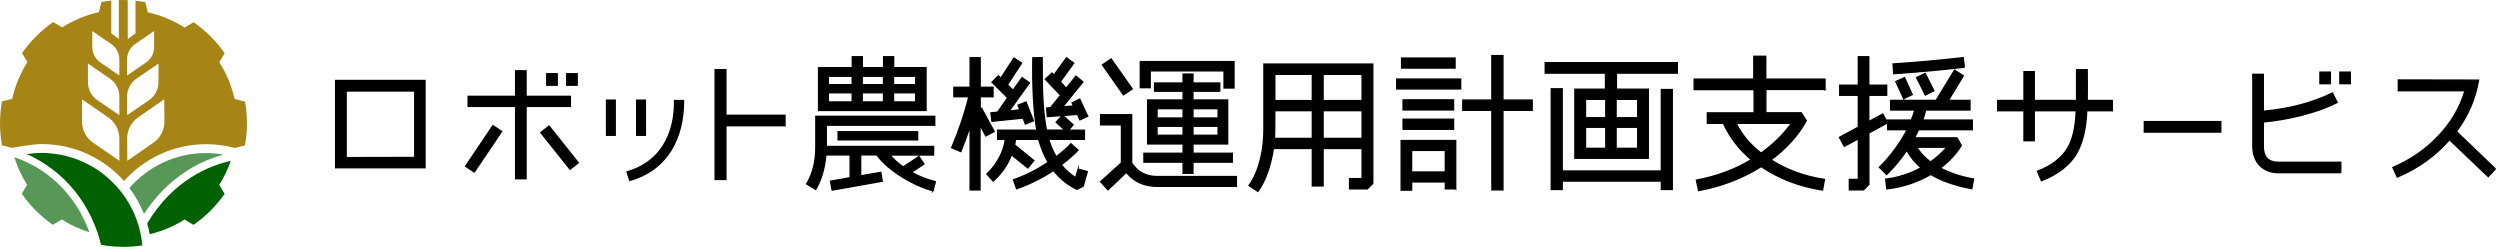
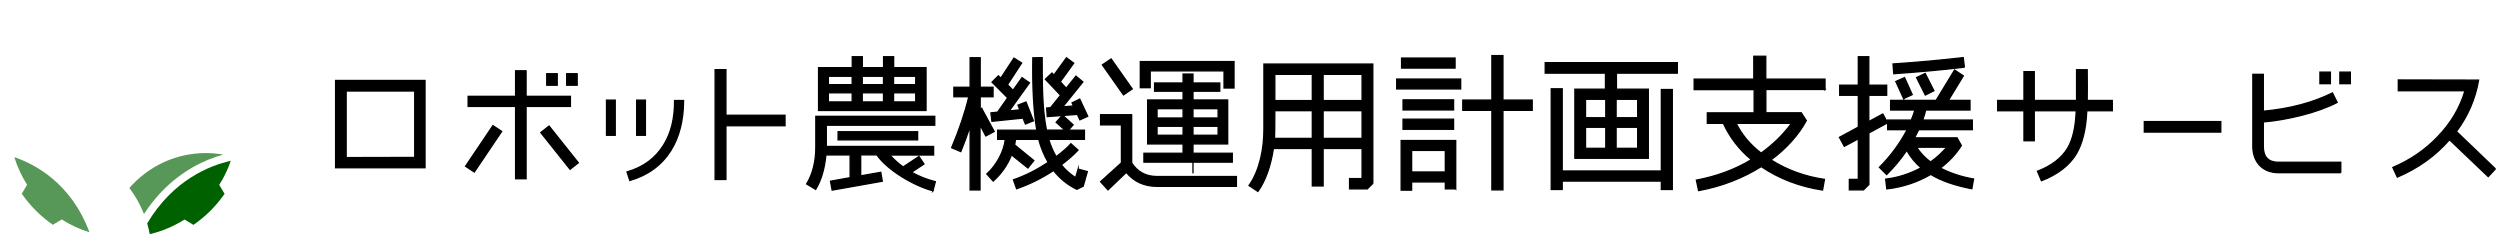
<svg xmlns="http://www.w3.org/2000/svg" width="476" height="47" viewBox="0 0 476 47" fill="none">
  <path d="M11.769 41.779L10.059 42.798C7.752 41.199 5.743 39.192 4.143 36.888L5.163 35.179C4.127 33.564 3.311 31.793 2.73 29.927C6.449 31.181 13.527 34.74 17.026 44.225C15.159 43.645 13.401 42.83 11.785 41.795L11.769 41.779Z" fill="#579757" />
-   <path d="M20.572 33.894C20.572 33.894 20.525 33.847 20.509 33.831C20.258 33.612 19.992 33.392 19.709 33.173C19.693 33.157 19.662 33.141 19.646 33.126C18.783 32.452 17.858 31.856 16.885 31.354C16.822 31.323 16.775 31.291 16.712 31.26C16.461 31.135 16.194 31.009 15.927 30.884C15.849 30.837 15.77 30.805 15.692 30.774C15.441 30.664 15.174 30.555 14.907 30.445C14.829 30.413 14.75 30.382 14.688 30.351C14.358 30.225 14.029 30.116 13.699 30.006C13.699 30.006 13.683 30.006 13.668 30.006C13.322 29.896 12.962 29.802 12.616 29.708C12.538 29.677 12.459 29.661 12.381 29.645C12.114 29.583 11.847 29.52 11.581 29.473C11.455 29.442 11.345 29.426 11.22 29.41C10.984 29.363 10.733 29.332 10.498 29.3C10.372 29.285 10.247 29.269 10.106 29.253C9.855 29.222 9.603 29.206 9.352 29.175C9.243 29.175 9.117 29.159 9.007 29.144C8.631 29.112 8.27 29.112 7.893 29.112C7.485 29.112 7.077 29.128 6.669 29.159C6.575 29.159 6.481 29.175 6.387 29.191C6.041 29.222 5.696 29.253 5.351 29.3C5.304 29.3 5.241 29.316 5.194 29.316C5.163 29.316 5.131 29.316 5.1 29.332C9.415 31.276 15.661 35.556 18.705 44.664C18.705 44.664 18.987 45.699 19.238 46.608C20.604 46.859 22 47 23.444 47C24.699 47 25.907 46.906 27.1 46.718C26.786 43.175 25.515 39.914 23.554 37.17C22.691 35.963 21.671 34.866 20.556 33.894H20.588H20.572Z" fill="#006100" />
  <path d="M24.652 35.807C25.782 37.312 26.708 38.974 27.414 40.745C31.29 34.788 36.123 31.856 39.638 30.414C40.674 29.991 41.631 29.677 42.51 29.442C41.443 29.254 40.328 29.144 39.199 29.144C33.393 29.144 28.183 31.715 24.637 35.791L24.652 35.807Z" fill="#579757" />
  <path d="M43.953 30.617C39.936 31.511 32.969 34.239 28.026 42.532C28.214 43.206 28.387 43.88 28.513 44.586C30.898 44.021 33.126 43.065 35.135 41.795L36.845 42.814C39.152 41.215 41.16 39.208 42.761 36.904L41.741 35.195C42.651 33.784 43.373 32.248 43.938 30.633L43.953 30.617Z" fill="#006100" />
-   <path d="M46.605 19.33L44.66 18.844C44.11 16.32 43.106 13.968 41.757 11.852L42.776 10.143C41.176 7.839 39.167 5.832 36.861 4.233L35.15 5.252C33.032 3.904 30.678 2.916 28.151 2.352L27.665 0.408C27.053 0.298 26.425 0.204 25.798 0.141V6.381L24.935 6.961C24.715 7.117 24.511 7.29 24.323 7.462V0.031C24.04 0.031 23.758 0 23.475 0C23.193 0 22.91 0 22.628 0.031V7.431C22.44 7.259 22.251 7.086 22.047 6.945L21.184 6.349V0.11C20.556 0.172 19.929 0.267 19.317 0.376L18.83 2.32C16.304 2.869 13.95 3.872 11.832 5.22L10.121 4.201C7.815 5.801 5.806 7.807 4.205 10.112L5.225 11.82C3.876 13.937 2.887 16.288 2.322 18.812L0.377 19.299C0.141 20.662 0 22.058 0 23.484C0 24.911 0.141 26.306 0.377 27.67L2.322 28.156C2.322 28.156 6.01 27.435 7.956 27.435C14.186 27.435 19.772 30.163 23.616 34.458C27.461 30.163 33.047 27.451 39.261 27.451C41.145 27.451 42.965 27.701 44.707 28.172L46.652 27.686C46.888 26.322 47.029 24.927 47.029 23.5C47.029 22.073 46.888 20.678 46.652 19.314H46.668L46.605 19.33ZM16.743 12.103L20.933 14.972C22.047 15.74 22.722 17.01 22.722 18.358V21.932L18.532 19.063C17.418 18.295 16.743 17.025 16.743 15.677V12.103ZM22.722 30.602L17.748 27.184C16.414 26.275 15.614 24.77 15.614 23.155V18.922L20.588 22.34C21.922 23.249 22.722 24.77 22.722 26.369V30.602ZM22.722 14.376L19.113 11.899C18.14 11.241 17.575 10.143 17.575 8.983V5.91L21.184 8.387C22.157 9.046 22.722 10.143 22.722 11.303V14.376ZM24.197 11.303C24.197 10.143 24.762 9.046 25.735 8.387L29.344 5.91V8.983C29.344 10.143 28.779 11.241 27.806 11.899L24.197 14.376V11.303ZM24.197 18.358C24.197 17.01 24.872 15.74 25.986 14.972L30.176 12.103V15.677C30.176 17.025 29.501 18.295 28.387 19.063L24.197 21.932V18.358ZM29.203 27.168L24.244 30.617L24.213 26.385C24.197 24.77 24.982 23.265 26.316 22.34L31.274 18.891L31.306 23.124C31.321 24.738 30.537 26.244 29.203 27.168Z" fill="#A68516" />
-   <path d="M80.924 31.934H63.898V15.316H80.924V31.934ZM78.963 29.975V17.323H65.907V30.006L78.963 29.975ZM95.518 25.021L90.308 32.749L88.645 31.652L93.854 23.923L95.518 25.021ZM108.605 20.255H100.163V34.035H98.17V20.255H89.131V18.342H98.17V13.482H100.163V18.342H108.605V20.255ZM110.111 30.994L108.542 32.232L102.971 25.24L104.541 24.002L110.111 30.994ZM106.094 16.226H104.101V14.031H106.094V16.226ZM109.892 16.226H107.899V14.031H109.892V16.226ZM117.141 25.758H115.478V19.063H117.141V25.758ZM130.15 19.157C130.15 22.889 129.334 26.071 127.733 28.658C125.96 31.464 123.34 33.377 119.919 34.364L119.385 32.734C122.477 31.84 124.783 30.147 126.337 27.639C127.765 25.366 128.471 22.528 128.44 19.142H130.15V19.157ZM122.885 25.758H121.221V19.063H122.885V25.758ZM149.467 23.939H138.216V34.176H136.16V13.263H138.216V21.948H149.467V23.939ZM177.65 36.324C174.182 35.446 169.035 32.467 166.963 29.489H163.872V33.486L167.701 32.812L167.983 34.505L158.443 36.198L158.129 34.505L161.864 33.831V29.504H157.25C156.999 32.122 156.356 34.317 155.304 36.057L153.594 35.023C154.755 33.079 155.336 30.743 155.336 27.999V22.152H177.979V23.845H157.329V27.89H177.76V29.52H169.427C170.18 30.367 171.028 31.119 171.954 31.793L174.966 29.802L175.924 31.229L173.554 32.797C174.935 33.58 176.457 34.176 178.089 34.599L177.634 36.34L177.65 36.324ZM176.3 21.039H155.854V12.887H162.272V10.802H164.186V12.887H168.235V10.802H170.149V12.887H176.316V21.039H176.3ZM162.256 16.116V14.517H157.721V16.116H162.256ZM162.256 19.408V17.668H157.721V19.408H162.256ZM174.715 26.635H159.573V25.083H174.715V26.635ZM168.219 16.116V14.517H164.17V16.116H168.219ZM168.219 19.408V17.668H164.17V19.408H168.219ZM174.354 16.116V14.517H170.133V16.116H174.354ZM174.354 19.408V17.668H170.133V19.408H174.354ZM186.908 20.647L189.293 25.036L187.693 25.883L186.594 23.751V36.167H184.711V24.049C184.115 25.82 183.534 27.419 182.938 28.862L181.196 28.125C182.656 24.644 183.754 21.399 184.46 18.421H181.62V16.618H184.711V10.99H186.626V16.618H189.074V18.421H186.626V20.803L186.908 20.631V20.647ZM205.283 32.201L207.025 32.671L206.241 35.446L205.032 36.042C203.291 35.195 201.8 33.988 200.591 32.452C198.395 33.91 196.056 35.07 193.561 35.932L192.965 34.239C195.303 33.424 197.5 32.295 199.572 30.915C198.818 29.598 198.191 28.125 197.767 26.526H193.357L193.185 27.592L196.841 30.57L195.711 31.981L192.589 29.473C191.835 31.417 190.643 33.094 189.105 34.474L187.897 33.126C189.733 31.464 191.161 28.846 191.412 26.526H189.952V24.785H197.406C196.81 21.274 196.559 16.665 196.653 11.005L198.426 10.974C198.457 15.552 198.363 20.27 199.242 24.77H202.757L201.094 23.28L202.302 21.932L204.326 23.767L203.432 24.785H206.476V26.526H199.666C200.027 27.733 200.513 28.83 201.094 29.849C202.302 28.924 203.259 28.109 203.902 27.372L205.252 28.579C204.514 29.395 203.416 30.351 202.067 31.386C202.883 32.405 203.808 33.188 204.797 33.831L205.283 32.169V32.201ZM189.952 21.352L191.867 18.624L188.885 15.646L190.094 14.439L190.549 14.893L193.059 11.068L194.519 11.993L191.82 16.132L192.887 17.198L194.597 14.784L196.009 15.771L192.149 21.133L194.173 20.913L193.828 20.02L195.35 19.424L196.763 22.998L195.24 23.61L194.785 22.481L188.87 23.092L188.666 21.493L189.937 21.352H189.952ZM205.613 22.81L205.142 21.776L199.399 22.199L199.289 20.568L200.027 20.506L201.941 18.138L199.038 15.081L200.309 13.906L200.67 14.297L203.055 11.005L204.436 12.024L201.878 15.567L203.008 16.806L204.86 14.501L206.178 15.599L202.349 20.349L204.405 20.176L204.122 19.581L205.582 18.875L207.104 22.136L205.613 22.81ZM235.412 35.477H220.301C217.853 35.477 215.907 34.584 214.448 32.812L210.964 36.151L209.552 34.599L213.522 31.009V23.782H209.552V21.838H215.468V31.025C216.566 32.734 218.198 33.612 220.301 33.612H235.412V35.462V35.477ZM215.577 16.931L213.914 18.06L209.897 12.354L211.56 11.225L215.577 16.931ZM234.941 16.759H233.058V13.498H218.998V16.696H217.115V11.726H234.957V16.759H234.941ZM234.627 30.868H227.142V33H225.259V30.868H217.806V29.175H225.259V27.404H218.512V19.032H225.259V17.37H219.83V15.803H225.259V14.094H227.142V15.803H232.242V17.37H227.142V19.032H233.749V27.404H227.142V29.175H234.627V30.868ZM225.259 22.465V20.694H220.301V22.465H225.259ZM225.259 25.758V24.049H220.301V25.758H225.259ZM231.928 22.465V20.694H227.142V22.465H231.928ZM231.928 25.758V24.049H227.142V25.758H231.928ZM261.398 34.897L260.331 35.963H256.957V34.004H259.342V28.266H251.92V35.399H249.864V28.266H242.458C241.924 31.699 240.936 34.427 239.508 36.449L237.813 35.321C239.9 32.405 240.653 28.156 240.653 24.644V12.197H261.382V34.913L261.398 34.897ZM249.864 26.353V21.07H242.725C242.725 24.017 242.693 25.758 242.662 26.353H249.864ZM249.864 19.157V14.156H242.725V19.157H249.864ZM259.342 19.157V14.156H251.92V19.157H259.342ZM259.342 26.353V21.07H251.92V26.353H259.342ZM278.11 16.931H265.933V15.05H278.11V16.931ZM277.153 35.963H275.191V34.646H268.773V36.198H266.78V26.761H277.168V35.979L277.153 35.963ZM277.043 12.965H266.859V11.052H277.043V12.965ZM276.761 20.929H267.141V19.016H276.761V20.929ZM276.761 24.613H267.141V22.7H276.761V24.613ZM275.191 32.749V28.642H268.773V32.749H275.191ZM291.731 21.007H286.16V36.151H284.057V21.007H278.518V19.048H284.057V10.582H286.16V19.048H291.731V21.007ZM319.364 13.921H307.768V16.978H313.841V30.131H299.859V16.978H305.681V13.921H294.21V11.93H319.364V13.921ZM318.407 36.073H316.32V34.474H297.443V36.073H295.356V16.9H297.443V32.561H316.32V17.041H318.407V36.073ZM305.744 22.418V18.907H301.883V22.418H305.744ZM305.744 28.235V24.237H301.883V28.235H305.744ZM311.816 22.418V18.907H307.705V22.418H311.816ZM311.816 28.235V24.237H307.705V28.235H311.816ZM347.5 17.041H336.218V21.478H342.965L343.922 22.967C342.432 25.695 340.156 28.25 337.19 30.445C340.313 32.42 343.75 33.627 347.375 34.16L347.014 36.183C342.62 35.509 338.744 34.019 335.339 31.715C331.792 33.941 327.822 35.477 323.413 36.292L322.989 34.301C326.787 33.565 330.27 32.342 333.456 30.398C331.071 28.407 329.313 26.071 328.136 23.484H325.076V21.493H333.989V17.057H322.566V15.066H333.927V10.707H336.202V15.066H347.484V17.057L347.5 17.041ZM330.568 23.484C331.604 25.585 333.158 27.498 335.323 29.159C337.52 27.56 339.513 25.679 341.098 23.484H330.568ZM355.833 23.139L358.485 21.713L359.41 23.375L355.833 25.319V35.132L354.813 36.151H352.114V34.16H353.824V26.432L351.156 27.858L350.231 26.149L353.824 24.205V18.138H350.278V16.226H353.824V10.802H355.817V16.226H359.222V18.138H355.817V23.171L355.833 23.139ZM375.761 34.082L375.432 35.932C372.278 35.336 369.657 34.443 367.617 33.204C365.06 34.693 362.266 35.618 359.253 35.963L359.034 34.113C361.419 33.831 363.679 33.079 365.781 31.95C364.683 31.025 363.788 29.928 363.051 28.626C361.905 30.32 360.603 31.856 359.222 33.236L357.841 31.856C360.007 29.692 361.749 27.309 363.129 24.691H359.41V22.857H363.914C364.228 22.105 364.448 21.478 364.589 20.945H359.975V19.11H368.637L372.152 13.341L373.816 14.439L370.975 19.11H375.087V20.945H366.644C366.503 21.556 366.315 22.215 366.079 22.857H375.526V24.691H365.311C365.06 25.224 364.808 25.726 364.526 26.244H372.623L373.439 27.701C372.45 29.3 371.101 30.743 369.438 31.997C371.274 32.953 373.345 33.659 375.746 34.082H375.761ZM374.02 12.793C369.547 13.325 365.044 13.717 360.572 14.031L360.43 12.181C365.216 11.868 369.657 11.444 373.8 10.974L374.02 12.808V12.793ZM362.455 18.781L360.964 15.52L362.627 14.784L364.087 18.013L362.455 18.765V18.781ZM366.582 18.091L364.918 14.768L366.55 13.984L368.214 17.276L366.582 18.091ZM370.693 28.031H364.918C365.562 29.018 366.44 30.022 367.57 30.837C368.779 30.022 369.814 29.003 370.693 28.031ZM402.155 21.086H397.322C397.181 24.566 396.506 27.294 395.329 29.3C394.011 31.495 391.783 33.204 388.692 34.411L387.938 32.608C390.637 31.574 392.552 30.084 393.682 28.203C394.67 26.541 395.204 24.158 395.314 21.086H387.326V26.792H385.365V21.086H380.359V19.126H385.365V13.639H387.326V19.126H395.376V13.278H397.401C397.432 15.724 397.432 17.668 397.401 19.126H402.187V21.086H402.155ZM422.838 25.146H408.275V23.155H422.838V25.146ZM445.685 32.875H433.806C430.856 32.875 428.942 30.884 428.942 27.874V14.156H430.935V21.18C435.972 20.709 440.366 19.549 444.1 17.699L444.995 19.502C443.08 20.49 440.805 21.305 438.137 21.979C435.689 22.591 433.273 23.014 430.935 23.218V27.89C430.935 29.881 431.892 30.9 433.806 30.9H445.685V32.891V32.875ZM443.708 15.928H441.715V13.733H443.708V15.928ZM447.505 15.928H445.512V13.733H447.505V15.928ZM475.139 32.138L473.758 33.627L466.383 26.604C463.715 29.661 460.42 32.028 456.45 33.721L455.602 31.887C458.898 30.476 461.738 28.548 464.108 26.071C466.618 23.484 468.36 20.568 469.333 17.276H456.638V15.223L471.922 15.254C471.31 18.828 469.898 22.089 467.701 25.036L475.123 32.154L475.139 32.138Z" fill="black" stroke="black" stroke-width="0.25" stroke-miterlimit="10" />
+   <path d="M80.924 31.934H63.898V15.316H80.924V31.934ZM78.963 29.975V17.323H65.907V30.006L78.963 29.975ZM95.518 25.021L90.308 32.749L88.645 31.652L93.854 23.923L95.518 25.021ZM108.605 20.255H100.163V34.035H98.17V20.255H89.131V18.342H98.17V13.482H100.163V18.342H108.605V20.255ZM110.111 30.994L108.542 32.232L102.971 25.24L104.541 24.002L110.111 30.994ZM106.094 16.226H104.101V14.031H106.094V16.226ZM109.892 16.226H107.899V14.031H109.892V16.226ZM117.141 25.758H115.478V19.063H117.141V25.758ZM130.15 19.157C130.15 22.889 129.334 26.071 127.733 28.658C125.96 31.464 123.34 33.377 119.919 34.364L119.385 32.734C122.477 31.84 124.783 30.147 126.337 27.639C127.765 25.366 128.471 22.528 128.44 19.142H130.15V19.157ZM122.885 25.758H121.221V19.063H122.885V25.758ZM149.467 23.939H138.216V34.176H136.16V13.263H138.216V21.948H149.467V23.939ZM177.65 36.324C174.182 35.446 169.035 32.467 166.963 29.489H163.872V33.486L167.701 32.812L167.983 34.505L158.443 36.198L158.129 34.505L161.864 33.831V29.504H157.25C156.999 32.122 156.356 34.317 155.304 36.057L153.594 35.023C154.755 33.079 155.336 30.743 155.336 27.999V22.152H177.979V23.845H157.329V27.89H177.76V29.52H169.427C170.18 30.367 171.028 31.119 171.954 31.793L174.966 29.802L175.924 31.229L173.554 32.797C174.935 33.58 176.457 34.176 178.089 34.599L177.634 36.34L177.65 36.324ZM176.3 21.039H155.854V12.887H162.272V10.802H164.186V12.887H168.235V10.802H170.149V12.887H176.316V21.039H176.3ZM162.256 16.116V14.517H157.721V16.116H162.256ZM162.256 19.408V17.668H157.721V19.408H162.256ZM174.715 26.635H159.573V25.083H174.715V26.635ZM168.219 16.116V14.517H164.17V16.116H168.219ZM168.219 19.408V17.668H164.17V19.408H168.219ZM174.354 16.116V14.517H170.133V16.116H174.354ZM174.354 19.408V17.668H170.133V19.408H174.354ZM186.908 20.647L189.293 25.036L187.693 25.883L186.594 23.751V36.167H184.711V24.049C184.115 25.82 183.534 27.419 182.938 28.862L181.196 28.125C182.656 24.644 183.754 21.399 184.46 18.421H181.62V16.618H184.711V10.99H186.626V16.618H189.074V18.421H186.626V20.803L186.908 20.631V20.647ZM205.283 32.201L207.025 32.671L206.241 35.446L205.032 36.042C203.291 35.195 201.8 33.988 200.591 32.452C198.395 33.91 196.056 35.07 193.561 35.932L192.965 34.239C195.303 33.424 197.5 32.295 199.572 30.915C198.818 29.598 198.191 28.125 197.767 26.526H193.357L193.185 27.592L196.841 30.57L195.711 31.981L192.589 29.473C191.835 31.417 190.643 33.094 189.105 34.474L187.897 33.126C189.733 31.464 191.161 28.846 191.412 26.526H189.952V24.785H197.406C196.81 21.274 196.559 16.665 196.653 11.005L198.426 10.974C198.457 15.552 198.363 20.27 199.242 24.77H202.757L201.094 23.28L202.302 21.932L204.326 23.767L203.432 24.785H206.476V26.526H199.666C200.027 27.733 200.513 28.83 201.094 29.849C202.302 28.924 203.259 28.109 203.902 27.372L205.252 28.579C204.514 29.395 203.416 30.351 202.067 31.386C202.883 32.405 203.808 33.188 204.797 33.831L205.283 32.169V32.201ZM189.952 21.352L191.867 18.624L188.885 15.646L190.094 14.439L190.549 14.893L193.059 11.068L194.519 11.993L191.82 16.132L192.887 17.198L194.597 14.784L196.009 15.771L192.149 21.133L194.173 20.913L193.828 20.02L195.35 19.424L196.763 22.998L195.24 23.61L194.785 22.481L188.87 23.092L188.666 21.493L189.937 21.352H189.952ZM205.613 22.81L205.142 21.776L199.399 22.199L199.289 20.568L200.027 20.506L201.941 18.138L199.038 15.081L200.309 13.906L200.67 14.297L203.055 11.005L204.436 12.024L201.878 15.567L203.008 16.806L204.86 14.501L206.178 15.599L202.349 20.349L204.405 20.176L204.122 19.581L205.582 18.875L207.104 22.136L205.613 22.81ZM235.412 35.477H220.301C217.853 35.477 215.907 34.584 214.448 32.812L210.964 36.151L209.552 34.599L213.522 31.009V23.782H209.552V21.838H215.468V31.025C216.566 32.734 218.198 33.612 220.301 33.612H235.412V35.462V35.477ZM215.577 16.931L213.914 18.06L209.897 12.354L211.56 11.225L215.577 16.931ZM234.941 16.759H233.058V13.498H218.998V16.696H217.115V11.726H234.957V16.759H234.941ZM234.627 30.868H227.142V33V30.868H217.806V29.175H225.259V27.404H218.512V19.032H225.259V17.37H219.83V15.803H225.259V14.094H227.142V15.803H232.242V17.37H227.142V19.032H233.749V27.404H227.142V29.175H234.627V30.868ZM225.259 22.465V20.694H220.301V22.465H225.259ZM225.259 25.758V24.049H220.301V25.758H225.259ZM231.928 22.465V20.694H227.142V22.465H231.928ZM231.928 25.758V24.049H227.142V25.758H231.928ZM261.398 34.897L260.331 35.963H256.957V34.004H259.342V28.266H251.92V35.399H249.864V28.266H242.458C241.924 31.699 240.936 34.427 239.508 36.449L237.813 35.321C239.9 32.405 240.653 28.156 240.653 24.644V12.197H261.382V34.913L261.398 34.897ZM249.864 26.353V21.07H242.725C242.725 24.017 242.693 25.758 242.662 26.353H249.864ZM249.864 19.157V14.156H242.725V19.157H249.864ZM259.342 19.157V14.156H251.92V19.157H259.342ZM259.342 26.353V21.07H251.92V26.353H259.342ZM278.11 16.931H265.933V15.05H278.11V16.931ZM277.153 35.963H275.191V34.646H268.773V36.198H266.78V26.761H277.168V35.979L277.153 35.963ZM277.043 12.965H266.859V11.052H277.043V12.965ZM276.761 20.929H267.141V19.016H276.761V20.929ZM276.761 24.613H267.141V22.7H276.761V24.613ZM275.191 32.749V28.642H268.773V32.749H275.191ZM291.731 21.007H286.16V36.151H284.057V21.007H278.518V19.048H284.057V10.582H286.16V19.048H291.731V21.007ZM319.364 13.921H307.768V16.978H313.841V30.131H299.859V16.978H305.681V13.921H294.21V11.93H319.364V13.921ZM318.407 36.073H316.32V34.474H297.443V36.073H295.356V16.9H297.443V32.561H316.32V17.041H318.407V36.073ZM305.744 22.418V18.907H301.883V22.418H305.744ZM305.744 28.235V24.237H301.883V28.235H305.744ZM311.816 22.418V18.907H307.705V22.418H311.816ZM311.816 28.235V24.237H307.705V28.235H311.816ZM347.5 17.041H336.218V21.478H342.965L343.922 22.967C342.432 25.695 340.156 28.25 337.19 30.445C340.313 32.42 343.75 33.627 347.375 34.16L347.014 36.183C342.62 35.509 338.744 34.019 335.339 31.715C331.792 33.941 327.822 35.477 323.413 36.292L322.989 34.301C326.787 33.565 330.27 32.342 333.456 30.398C331.071 28.407 329.313 26.071 328.136 23.484H325.076V21.493H333.989V17.057H322.566V15.066H333.927V10.707H336.202V15.066H347.484V17.057L347.5 17.041ZM330.568 23.484C331.604 25.585 333.158 27.498 335.323 29.159C337.52 27.56 339.513 25.679 341.098 23.484H330.568ZM355.833 23.139L358.485 21.713L359.41 23.375L355.833 25.319V35.132L354.813 36.151H352.114V34.16H353.824V26.432L351.156 27.858L350.231 26.149L353.824 24.205V18.138H350.278V16.226H353.824V10.802H355.817V16.226H359.222V18.138H355.817V23.171L355.833 23.139ZM375.761 34.082L375.432 35.932C372.278 35.336 369.657 34.443 367.617 33.204C365.06 34.693 362.266 35.618 359.253 35.963L359.034 34.113C361.419 33.831 363.679 33.079 365.781 31.95C364.683 31.025 363.788 29.928 363.051 28.626C361.905 30.32 360.603 31.856 359.222 33.236L357.841 31.856C360.007 29.692 361.749 27.309 363.129 24.691H359.41V22.857H363.914C364.228 22.105 364.448 21.478 364.589 20.945H359.975V19.11H368.637L372.152 13.341L373.816 14.439L370.975 19.11H375.087V20.945H366.644C366.503 21.556 366.315 22.215 366.079 22.857H375.526V24.691H365.311C365.06 25.224 364.808 25.726 364.526 26.244H372.623L373.439 27.701C372.45 29.3 371.101 30.743 369.438 31.997C371.274 32.953 373.345 33.659 375.746 34.082H375.761ZM374.02 12.793C369.547 13.325 365.044 13.717 360.572 14.031L360.43 12.181C365.216 11.868 369.657 11.444 373.8 10.974L374.02 12.808V12.793ZM362.455 18.781L360.964 15.52L362.627 14.784L364.087 18.013L362.455 18.765V18.781ZM366.582 18.091L364.918 14.768L366.55 13.984L368.214 17.276L366.582 18.091ZM370.693 28.031H364.918C365.562 29.018 366.44 30.022 367.57 30.837C368.779 30.022 369.814 29.003 370.693 28.031ZM402.155 21.086H397.322C397.181 24.566 396.506 27.294 395.329 29.3C394.011 31.495 391.783 33.204 388.692 34.411L387.938 32.608C390.637 31.574 392.552 30.084 393.682 28.203C394.67 26.541 395.204 24.158 395.314 21.086H387.326V26.792H385.365V21.086H380.359V19.126H385.365V13.639H387.326V19.126H395.376V13.278H397.401C397.432 15.724 397.432 17.668 397.401 19.126H402.187V21.086H402.155ZM422.838 25.146H408.275V23.155H422.838V25.146ZM445.685 32.875H433.806C430.856 32.875 428.942 30.884 428.942 27.874V14.156H430.935V21.18C435.972 20.709 440.366 19.549 444.1 17.699L444.995 19.502C443.08 20.49 440.805 21.305 438.137 21.979C435.689 22.591 433.273 23.014 430.935 23.218V27.89C430.935 29.881 431.892 30.9 433.806 30.9H445.685V32.891V32.875ZM443.708 15.928H441.715V13.733H443.708V15.928ZM447.505 15.928H445.512V13.733H447.505V15.928ZM475.139 32.138L473.758 33.627L466.383 26.604C463.715 29.661 460.42 32.028 456.45 33.721L455.602 31.887C458.898 30.476 461.738 28.548 464.108 26.071C466.618 23.484 468.36 20.568 469.333 17.276H456.638V15.223L471.922 15.254C471.31 18.828 469.898 22.089 467.701 25.036L475.123 32.154L475.139 32.138Z" fill="black" stroke="black" stroke-width="0.25" stroke-miterlimit="10" />
</svg>